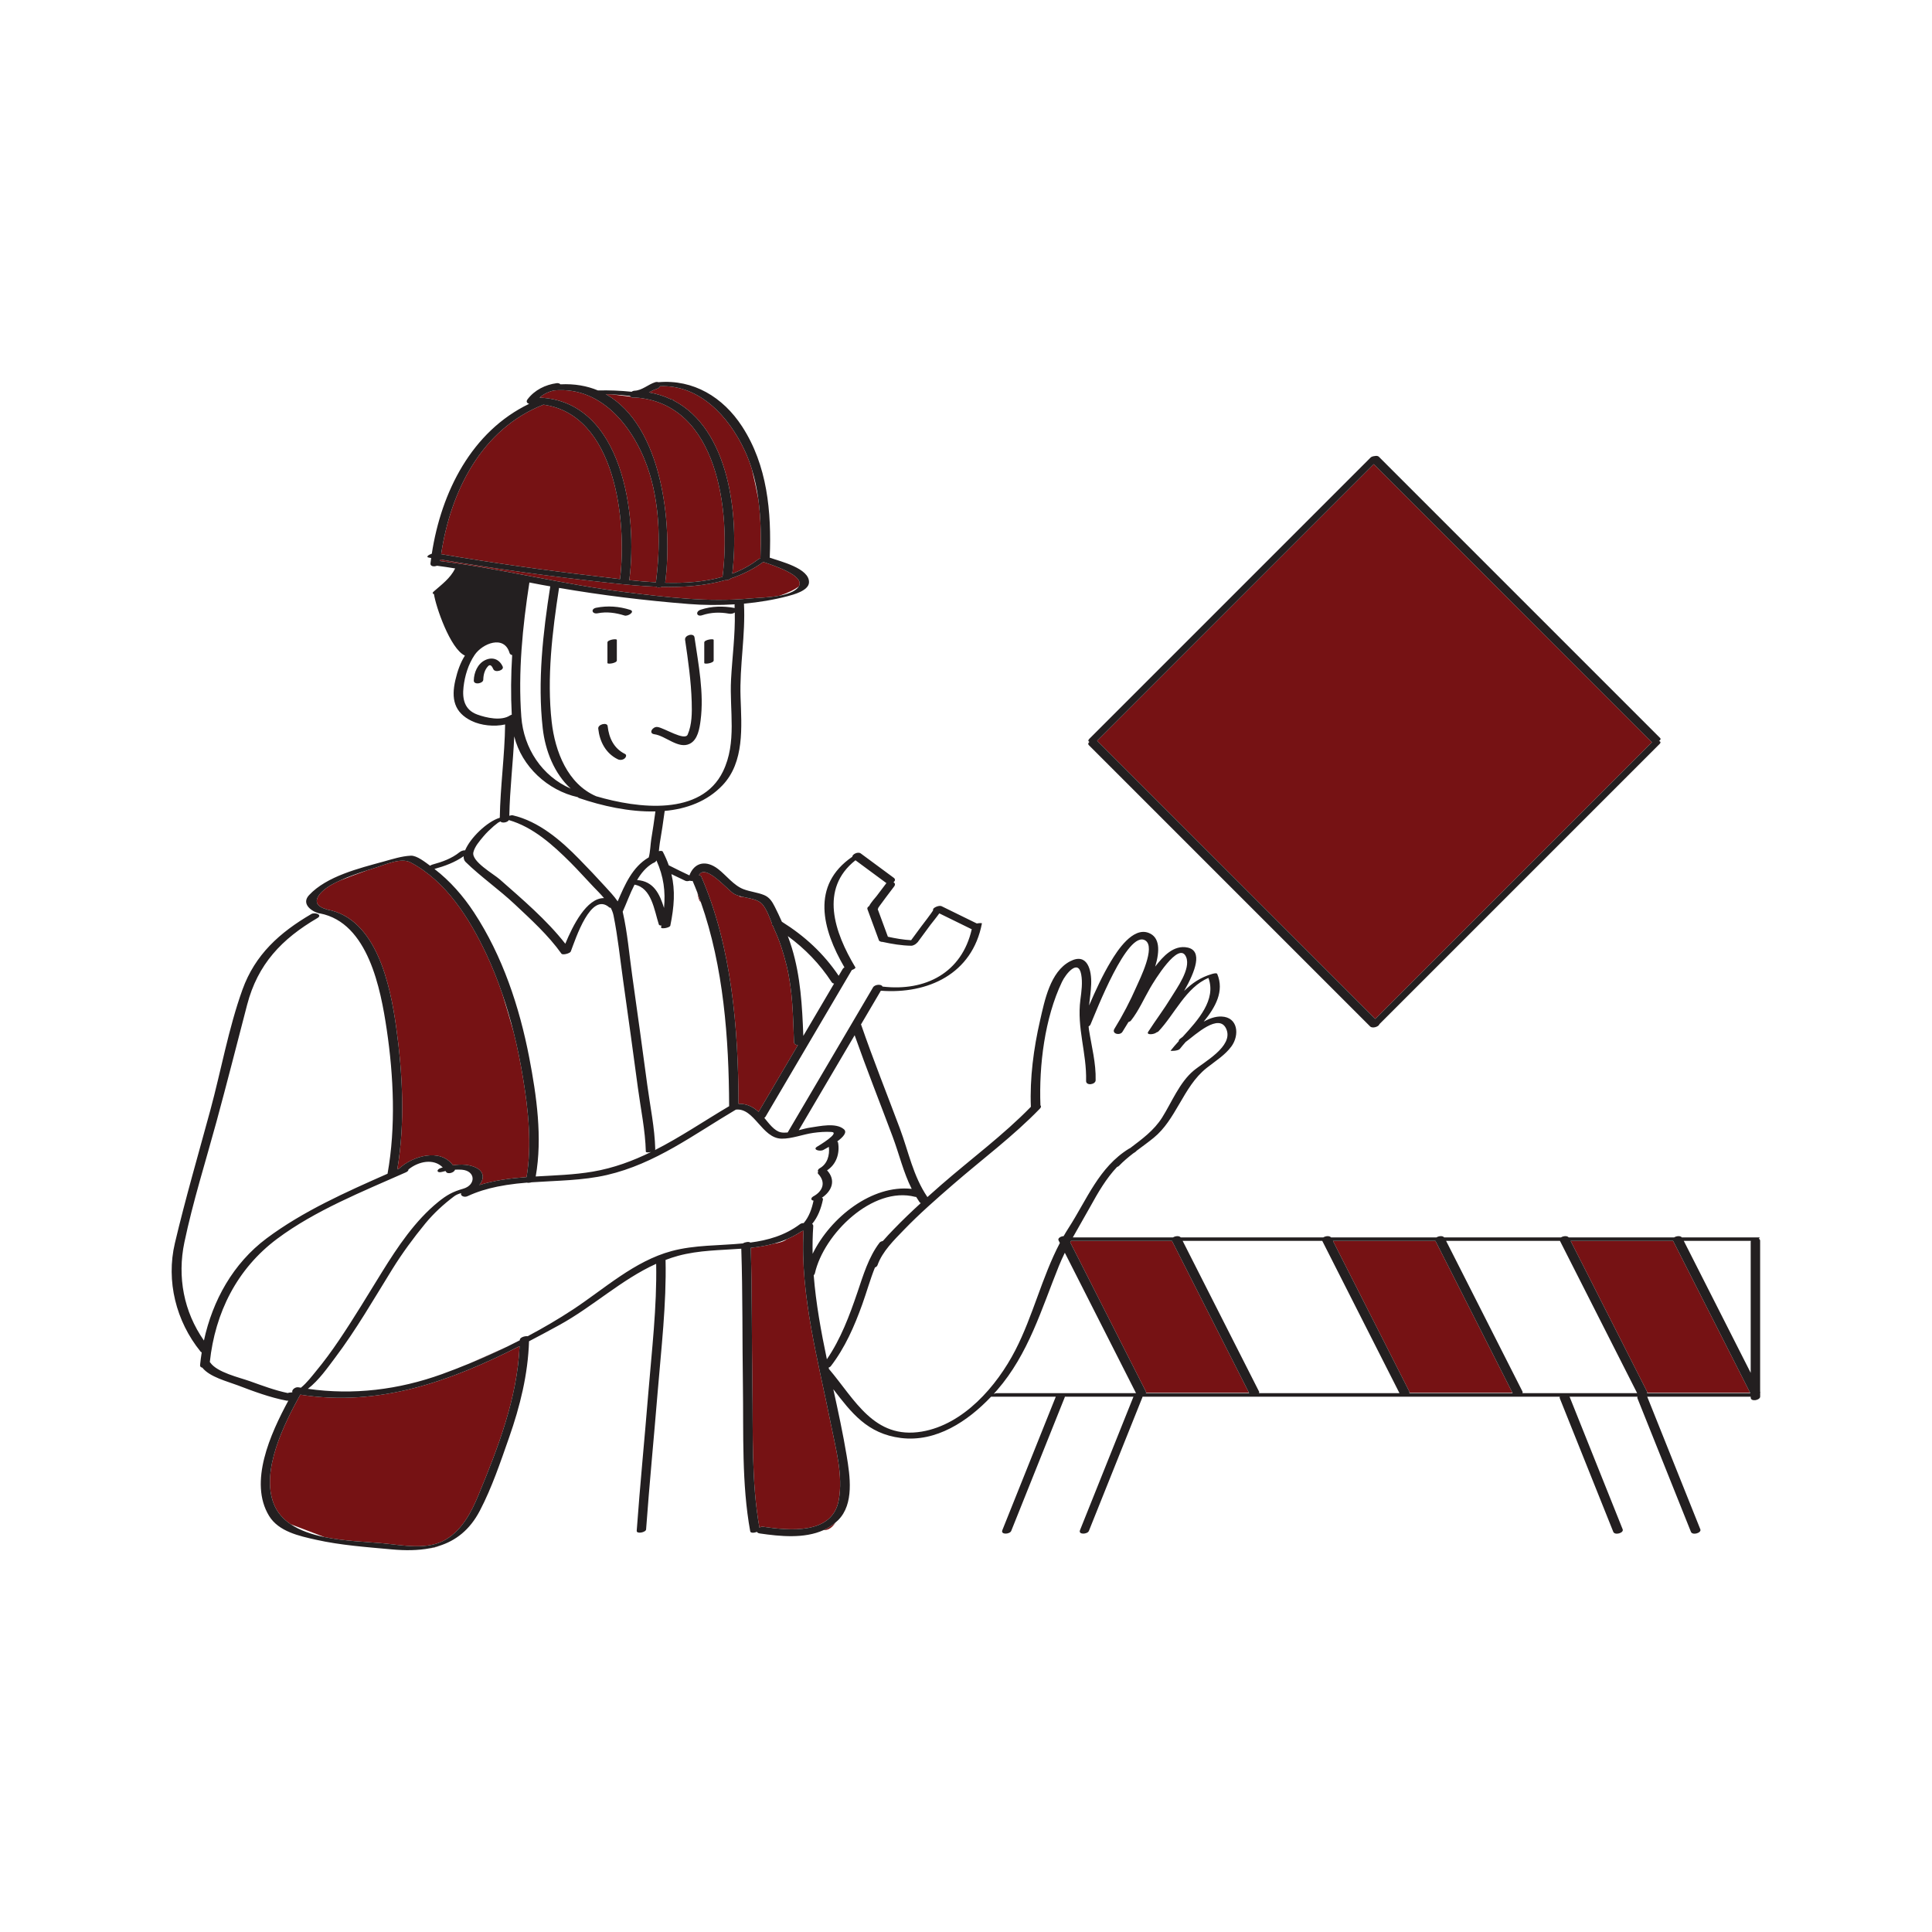
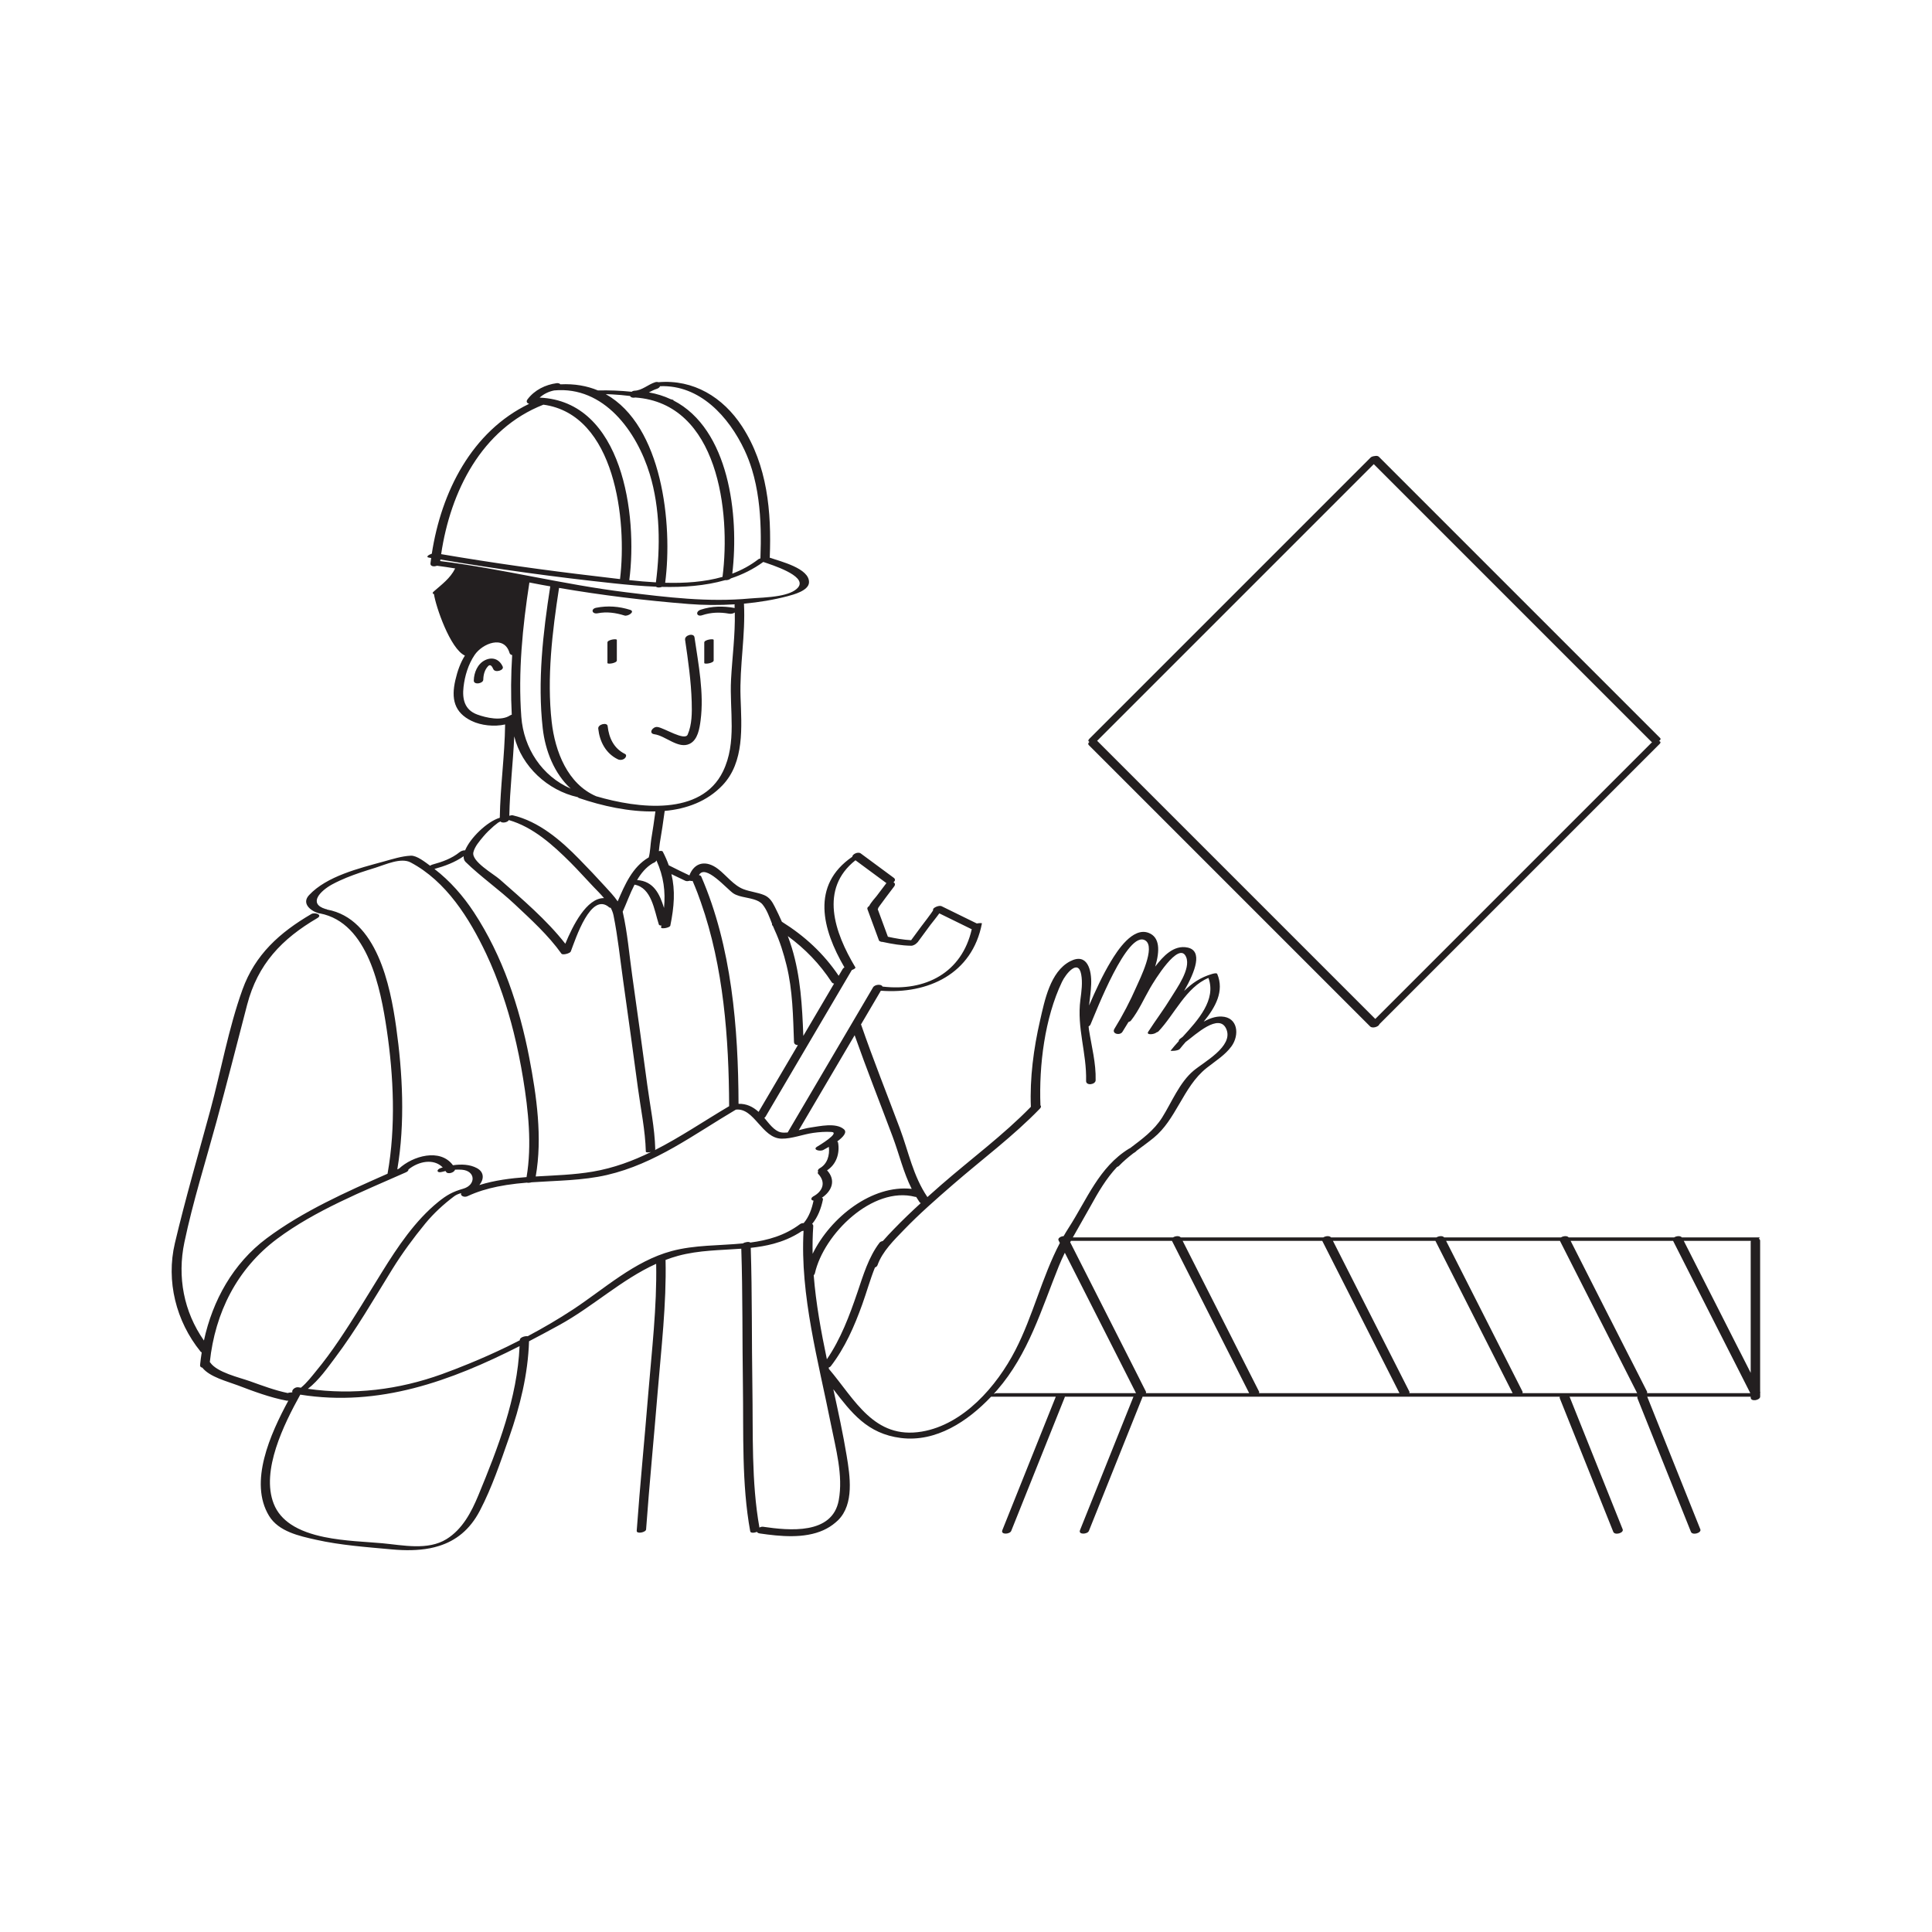
<svg xmlns="http://www.w3.org/2000/svg" version="1.1" id="Layer_1" x="0px" y="0px" width="595.279px" height="595.281px" viewBox="0 0 595.279 595.281" enable-background="new 0 0 595.279 595.281" xml:space="preserve">
-   <path id="color_x5F_2" fill="#761214" d="M338.168,228.368c-0.04-0.041-0.087-0.07-0.134-0.104  c28.416-28.418,56.834-56.834,85.252-85.252c28.508,28.506,57.015,57.014,85.521,85.521c0.061,0.061,0.139,0.105,0.221,0.145  c-0.016,0.012-0.035,0.025-0.049,0.039c-28.41,28.408-56.82,56.82-85.229,85.229C395.222,285.42,366.694,256.893,338.168,228.368z   M329.972,382.333c-0.076,0.141-0.154,0.279-0.23,0.422c7.771,15.324,15.541,30.65,23.313,45.975  c0.068,0.135,0.079,0.266,0.047,0.391h31.725c-7.907-15.598-15.814-31.191-23.723-46.787  C350.726,382.333,340.348,382.333,329.972,382.333z M410.7,382.333c7.842,15.465,15.684,30.932,23.525,46.396  c0.068,0.135,0.079,0.266,0.047,0.389h31.725c-7.907-15.596-15.814-31.191-23.723-46.785  C431.75,382.333,421.226,382.333,410.7,382.333z M539.229,429.118c-7.906-15.596-15.813-31.191-23.722-46.785  c-10.524,0-21.049,0-31.573,0c7.842,15.465,15.684,30.932,23.524,46.396c0.067,0.135,0.078,0.266,0.047,0.389H539.229z   M247.588,379.223c-0.164,0.045-0.33,0.074-0.498,0.082c-1.528,1.02-3.083,1.842-4.66,2.51c-0.832,0.709-2.35,1.139-4.055,1.391  c-2.317,0.627-4.674,1.014-7.059,1.271c0.455,14.264,0.274,28.555,0.503,42.82c0.23,14.264-0.352,29.27,2.172,43.379  c0.336-0.197,0.735-0.313,1.124-0.258c8.04,1.176,21.357,2.52,23.315-8.186c1.405-7.68-0.93-15.918-2.42-23.426  C252.183,419.516,246.474,399.081,247.588,379.223z M254.109,471.45c1.392-0.061,2.453-1.008,3.321-2.332  c-1.139,0.979-2.384,1.752-3.708,2.35C253.859,471.461,253.989,471.456,254.109,471.45z M92.519,429.709  c-5.008,9.055-12.189,23.438-8.176,33.633c1.062,2.697,2.912,4.738,5.244,6.307l10.345,3.938c6.235,1.283,12.985,1.463,17.862,1.912  c6.34,0.586,14.02,2.293,19.778-1.271c4.926-3.051,7.667-8.305,9.821-13.508c6.039-14.59,12.014-30.018,12.694-45.955  C138.918,425.51,116.826,433.575,92.519,429.709z M156.28,414.913c-3.142,1.436-7.352,3.334-11.755,5.246  C148.467,418.542,152.401,416.795,156.28,414.913z M135.31,476.315c-0.927,0.293-1.877,0.539-2.854,0.727  C133.43,476.952,134.381,476.709,135.31,476.315z M215.947,277.999c-0.342-0.973-0.684-1.945-1.052-2.906  C215.087,276.467,215.411,277.616,215.947,277.999z M245.838,322.018c-0.619-0.016-1.172-0.305-1.196-0.959  c-0.29-7.873-0.394-15.924-2.292-23.615c-0.917-3.721-2.056-7.396-3.67-10.881c-0.187-0.402-0.363-0.828-0.537-1.26  c-0.258-0.205-0.33-0.436-0.264-0.662c-0.801-2.063-1.578-4.277-2.897-5.918c-1.313-1.635-3.972-1.871-6.305-2.424  c-0.416-0.006-0.681-0.01-0.681-0.01l-0.246-0.238c-0.646-0.195-1.247-0.436-1.757-0.766c-2.011-1.307-8.703-9.293-10.642-5.631  c0.332,0.033,0.6,0.156,0.708,0.404c9.388,21.625,11.417,46.67,11.495,70.047c2.428-0.064,4.379,0.854,6.181,2.482  C237.768,335.733,241.803,328.875,245.838,322.018z M158.266,318.065c-1.015-3.629-2.174-7.58-3.487-11.822  c-1.445-4.221-3.083-8.369-4.985-12.391c-5.142-10.863-12.313-22.344-23.285-28.133c-2.968-1.564-7.714,0.666-10.729,1.604  c-0.86,0.268-1.729,0.541-2.599,0.818c-2.862,1.035-5.873,2.152-8.494,3.188c-0.809,0.375-1.608,0.764-2.384,1.189  c-3.595,1.975-7.443,5.896-2,7.563c0.229,0.016,0.411,0.07,0.511,0.174c15.274,2.779,19.454,23.432,21.243,36.141  c2.003,14.227,2.795,29.629,0.357,43.91c0.178-0.078,0.356-0.156,0.535-0.234c4.2-3.906,12.685-6.387,16.616-1.039  c2.545-0.371,5.216-0.285,7.382,0.885c2.425,1.311,2.095,3.619,0.75,5.217c4.717-1.473,9.606-2.088,14.547-2.455  c1.683-9.922,0.542-20.555-1.063-30.373C160.402,327.542,159.439,322.78,158.266,318.065z M231.042,184.405  c2.098-0.195,5.805-0.25,9.085-0.854c2.675-0.869,4.644-1.855,5.958-2.805c2.234-3.43-8.264-6.691-10.906-7.604  c-3.081,2.244-6.436,3.891-9.971,5.066c-0.427,0.4-1.195,0.617-1.791,0.547c-6.184,1.764-12.836,2.219-19.439,2.068  c-0.663,0.258-1.49,0.281-1.833-0.059c-4.481-0.174-8.917-0.596-13.141-1.045c-17.824-1.895-35.629-4.342-53.309-7.33  c-0.021,0.16-0.042,0.32-0.062,0.48c19.173,2.396,37.979,7.246,57.184,9.602C205.63,184.045,218.143,185.596,231.042,184.405z   M207.36,123.19c0.144,0.043,0.177,0.111,0.137,0.193c17.128,8.811,20.284,35.316,18.132,53.367  c2.857-1.084,5.559-2.529,8.033-4.439c0.129-0.1,0.364-0.186,0.638-0.254c0.225-5.938,0.181-12.131-0.638-18.174  c-0.574-2.98-1.239-6.172-1.972-9.225c-0.619-2.021-1.364-3.994-2.261-5.906c-4.887-10.408-13.822-20.232-26.052-19.76  c-0.141,0.328-0.462,0.637-0.996,0.807c-0.876,0.281-1.665,0.688-2.439,1.102c2.439,0.43,4.675,1.139,6.719,2.098  C206.894,123.065,207.128,123.122,207.36,123.19z M204.951,179.555c6.063,0.172,12.103-0.227,17.669-1.811  c2.566-19.951-1.318-53.436-26.852-55.264c-0.149,0.018-0.292,0.047-0.447,0.053c-0.505,0.02-0.842-0.109-1.04-0.313l-5.729-0.705  c-0.636-0.033-1.273-0.055-1.911-0.07C204.05,131.161,207.322,161.506,204.951,179.555z M193.905,178.651  c-0.004,0.033-0.018,0.063-0.026,0.094c2.701,0.289,5.453,0.539,8.217,0.689c1.407-10.863,1.301-22.846-1.886-33.326  c-4.017-13.209-14.142-27.193-29.435-25.813c-1.694,0.326-3.246,1.086-4.515,2.219C191.921,123.606,196.478,158.858,193.905,178.651  z M191.038,178.426c2.207-18.035-1.439-50.705-23.604-53.742c-19.09,7.482-28.639,26.75-31.508,46.057  c15.847,2.705,31.794,4.945,47.759,6.809C186.049,177.825,188.513,178.133,191.038,178.426z" />
  <path id="color_x5F_1" d="M213.984,196.362c1.214,8.314,2.983,17.225,1.876,25.637c-0.319,2.422-0.842,5.908-3.313,7.156  c-3.519,1.775-7.472-2.471-10.92-2.92c-1.95-0.256-0.54-2.436,0.969-2.236c2.011,0.262,8.388,4.4,9.285,2.336  c1.343-3.092,1.341-6.768,1.243-10.084c-0.189-6.426-1.109-12.762-2.037-19.111C210.872,195.665,213.774,194.922,213.984,196.362z   M190.058,203.5c0-2.109,0-4.221,0-6.332c0-0.477-2.897-0.059-2.897,0.777c0,2.109,0,4.221,0,6.332  C187.161,204.754,190.058,204.336,190.058,203.5z M219.892,203.5c0-2.109,0-4.221,0-6.332c0-0.477-2.897-0.059-2.897,0.777  c0,2.109,0,4.221,0,6.332C216.994,204.754,219.892,204.336,219.892,203.5z M192.566,232.301c-3.413-1.676-4.948-4.924-5.341-8.574  c-0.137-1.273-3.042-0.572-2.897,0.777c0.427,3.975,2.298,7.611,5.993,9.426c0.67,0.328,1.462,0.254,2.074-0.189  C192.812,233.436,193.23,232.627,192.566,232.301z M194.14,187.899c-3.427-1.078-6.896-1.336-10.424-0.643  c-1.808,0.357-1.31,2.049,0.455,1.701c2.783-0.549,5.564-0.15,8.242,0.691C193.48,189.987,195.832,188.432,194.14,187.899z   M149.48,203.393c-2.326,1.111-3.446,3.842-3.5,6.283c-0.032,1.447,2.899,0.961,2.926-0.256c0.034-1.527,0.409-3.02,1.473-4.158  c0.744-0.797,1.279,0.15,1.616,0.908c0.54,1.217,3.404,0.365,2.897-0.777C153.883,203.122,151.765,202.301,149.48,203.393z   M542.336,429.208c0,0.367,0,0.732,0,1.102c0,1.143-2.919,1.678-2.919,0.285c0-0.084,0-0.168,0-0.252c-10.627,0-21.254,0-31.881,0  c5.453,13.619,10.906,27.236,16.359,40.855c0.449,1.125-2.422,1.967-2.897,0.777c-5.491-13.713-10.981-27.424-16.472-41.137  c-0.069-0.176-0.051-0.342,0.019-0.498c-6.979,0-13.958,0-20.937,0c5.453,13.619,10.906,27.238,16.359,40.857  c0.45,1.123-2.421,1.967-2.896,0.775c-5.492-13.711-10.981-27.424-16.473-41.135c-0.07-0.176-0.053-0.344,0.018-0.498  c-42.858,0-85.717,0-128.576,0c-0.012,0.068-0.029,0.141-0.061,0.221c-5.49,13.711-10.981,27.424-16.473,41.135  c-0.425,1.063-3.328,1.244-2.74-0.223c5.489-13.711,10.979-27.422,16.471-41.133c-7.043,0-14.084,0-21.125,0  c-0.012,0.068-0.029,0.141-0.062,0.221c-5.489,13.711-10.979,27.424-16.471,41.135c-0.425,1.063-3.329,1.244-2.741-0.223  c5.49-13.711,10.98-27.422,16.471-41.133c-6.645,0-13.287,0-19.932,0c-7.186,7.58-16.95,14.096-27.813,12.725  c-10.376-1.311-15.261-7.828-20.803-15.02c1.503,6.881,2.991,13.721,4.11,20.488c1.026,6.205,2.37,14.869-2.629,19.855  c-0.261,0.26-0.538,0.49-0.812,0.727c-1.139,0.979-2.384,1.75-3.708,2.35c-5.938,2.682-13.414,1.92-19.621,1.014  c-0.502-0.074-0.768-0.26-0.866-0.492c-0.822,0.355-1.973,0.408-2.075-0.148c-2.675-14.609-2.038-30.199-2.256-44.984  c-0.208-14.031-0.038-28.088-0.5-42.113c-6.407,0.48-12.976,0.441-19.477,2.195c-1.319,0.354-2.597,0.793-3.856,1.266  c0.306,13.58-1.342,27.359-2.447,40.861c-1.15,14.063-2.531,28.113-3.553,42.188c-0.064,0.891-2.967,1.488-2.888,0.398  c1.021-14.074,2.409-28.123,3.553-42.189c1.076-13.234,2.7-26.75,2.442-40.064c-10.688,4.832-19.552,13.229-29.85,18.873  c-3.092,1.693-6.198,3.369-9.323,4.994c-0.326,10.172-2.764,20.039-6.13,29.623c-2.667,7.594-5.291,15.445-9.031,22.598  c-3.099,5.926-7.415,9.213-12.535,10.832c-0.927,0.293-1.877,0.539-2.854,0.727c-3.631,0.699-7.591,0.727-11.769,0.344  c-7.798-0.715-15.712-1.264-23.37-2.982c-5.107-1.145-11.458-2.502-14.405-7.332c-6.333-10.379,0.41-25.291,5.937-35.518  c-0.181,0.033-0.37,0.037-0.561,0.002c-5.125-0.973-10.204-2.881-15.062-4.73c-3.139-1.193-8.605-2.543-10.874-5.424  c-0.437-0.086-0.75-0.342-0.705-0.816c0.127-1.307,0.307-2.607,0.51-3.904c-0.15-0.063-0.28-0.15-0.379-0.271  c-7.529-9.303-10.652-21.699-7.888-33.383c3.249-13.736,7.218-27.328,10.915-40.949c3.325-12.25,5.604-25.223,9.903-37.162  c3.891-10.807,11.478-17.598,21.198-23.283c1.145-0.67,3.587,0.236,1.896,1.227c-10.97,6.416-18.389,14.193-21.659,26.74  c-3.13,12.012-6.18,24.035-9.44,36.014c-3.353,12.318-7.264,24.668-9.886,37.164c-2.234,10.648-0.19,21.404,6.021,30.25  c2.678-12.348,8.985-23.766,19.33-31.49c11.185-8.352,24.41-14.236,37.245-19.902c2.583-14.354,1.879-30.131-0.257-44.459  c-1.843-12.357-5.686-32.867-20.535-35.742c-0.151-0.002-0.277-0.012-0.357-0.033c-2.48-0.674-5.454-3.004-3.036-5.604  c5.435-5.846,15.476-8.283,22.908-10.332c2.719-0.748,5.583-1.682,8.424-1.824c1.912-0.096,4.508,2.053,5.957,3.086  c0.005,0.004,0.01,0.008,0.015,0.01c0.183-0.145,0.42-0.279,0.761-0.373c2.988-0.814,5.884-1.838,8.322-3.807  c0.459-0.371,1.096-0.588,1.704-0.572c1.563-3.813,6.776-8.867,10.679-10.029c0.152-9.605,1.521-19.141,1.642-28.75  c-3.399,0.773-7.444,0.291-10.265-1.059c-5.47-2.619-6.375-6.91-5.069-12.588c0.643-2.789,1.548-5.371,2.946-7.57  c-4.525-2.045-9.006-15.184-9.538-18.961c-0.414-0.096-0.581-0.334-0.089-0.768c2.501-2.199,5.123-4.076,6.627-7.129  c-1.868-0.303-3.738-0.578-5.611-0.824c-0.901,0.355-2.109,0.209-1.998-0.732c0.065-0.553,0.139-1.104,0.214-1.656  c-0.229-0.039-0.456-0.074-0.684-0.113c-1.121-0.195-0.078-0.889,0.879-1.213c2.91-18.979,12.259-37.654,30-46.18  c-0.647-0.17-1.054-0.658-0.495-1.398c2.168-2.869,5.491-4.498,9.007-4.971c0.376-0.051,0.858,0.076,1.132,0.363  c4.355-0.217,8.191,0.477,11.555,1.885c3.489-0.082,6.942,0.051,10.365,0.406c0.248-0.184,0.566-0.313,0.946-0.328  c2.276-0.088,4.139-1.918,6.271-2.6c0.42-0.133,0.768-0.119,1.035-0.016c10.777-0.939,19.917,4.605,25.78,13.621  c7.803,11.996,9.091,26.324,8.534,40.301c-0.002,0.051-0.016,0.098-0.032,0.145c0.049,0.006,0.096,0.014,0.134,0.027  c3.007,1.086,12.246,3.232,11.984,7.646c-0.148,2.49-4.739,3.699-6.548,4.18c-4.306,1.141-8.873,1.887-13.489,2.313  c0.506,9.678-1.384,19.154-1.05,28.822c0.314,9.098,1.258,19.996-5.582,27.158c-4.758,4.98-11.066,7.264-17.792,7.885  c-0.433,3.303-0.943,6.596-1.501,9.879c-0.119,0.699-0.183,1.6-0.293,2.506c0.554-0.119,1.063-0.113,1.208,0.162  c0.75,1.441,1.359,2.842,1.845,4.221c0.022,0.008,0.05,0.006,0.071,0.018c2.076,1.063,4.175,2.076,6.281,3.076  c1.553-4.063,5.165-4.818,8.876-1.941c2.512,1.947,4.791,5.057,7.813,6.199c2.031,0.77,4.276,0.975,6.265,1.777  c1.71,0.691,2.527,1.996,3.346,3.604c0.767,1.502,1.496,3.064,2.197,4.645c7.051,4.412,12.849,9.758,17.499,16.648  c0.413-0.701,0.826-1.402,1.239-2.105c0.119-0.201,0.311-0.361,0.537-0.486c-6.843-11.727-10.4-25.305,2.421-34.084  c0.034-0.846,1.783-1.633,2.608-1.021c3.385,2.5,6.771,5,10.156,7.5c0.608,0.449,0.42,0.992-0.062,1.383  c0.445,0.25,0.64,0.705,0.171,1.318c-0.838,1.094-1.671,2.193-2.496,3.297c-0.624,0.832-1.247,1.666-1.852,2.514  c-0.171,0.238-0.341,0.48-0.507,0.725c-0.017,0.143-0.076,0.293-0.177,0.449c1.041,2.826,2.083,5.652,3.124,8.479  c2.351,0.518,4.754,0.936,7.161,1.068c1.042-1.408,2.083-2.816,3.116-4.23c0.358-0.49,3.275-4.217,3.681-5.039  c-0.382-0.646,1.783-1.6,2.572-1.213c3.623,1.775,7.245,3.553,10.868,5.328c0.775-0.152,1.599-0.145,1.578-0.033  c-2.966,15.615-16.66,21.854-31.146,20.752c-2.041,3.469-4.083,6.938-6.124,10.406c0.031,0.051,0.062,0.1,0.083,0.16  c3.696,10.697,7.907,21.201,11.875,31.799c2.772,7.402,4.047,14.592,8.513,21.217c1.385-1.244,2.777-2.477,4.179-3.699  c9.176-7.996,19.194-15.381,27.7-24.113c-0.359-8.826,0.854-18.014,2.829-26.598c1.396-6.064,3.111-15.031,9.251-18.23  c5.357-2.791,6.674,2.748,6.501,7.072c-0.087,2.203-0.405,4.371-0.646,6.539c2.018-4.65,4.105-9.256,6.74-13.623  c1.936-3.211,6.694-10.65,11.619-8.746c3.471,1.342,3.475,5.508,2.014,10.381c2.375-3.092,5.678-6.787,9.992-5.861  c4.693,1.01,2.43,7.223-1.082,13.371c2.351-2.328,5.072-4.232,8.649-5.248c0.255-0.074,1.386-0.396,1.552-0.002  c2.232,5.297-0.535,10.256-4.164,14.707c1.76-0.984,3.605-1.652,5.493-1.578c5.099,0.201,5.576,5.721,3.062,9.18  c-1.967,2.707-5.041,4.594-7.625,6.643c-3.789,3.004-6.062,7.029-8.473,11.154c-2.211,3.781-4.438,7.59-7.885,10.396  c-1.708,1.391-3.501,2.67-5.258,3.992c-0.084,0.135-0.232,0.277-0.48,0.432c-0.193,0.119-0.375,0.246-0.563,0.369  c-1.538,1.191-3.031,2.438-4.387,3.854c-0.131,0.139-0.342,0.25-0.588,0.33c-3.359,3.563-5.852,7.861-8.271,12.258  c-1.755,3.189-3.605,6.283-5.35,9.438c10.291,0,20.582,0,30.873,0c0.679-0.432,1.879-0.572,2.365,0c14.647,0,29.295,0,43.942,0  c0.678-0.432,1.879-0.572,2.364,0c10.834,0,21.668,0,32.5,0c0.679-0.432,1.88-0.572,2.365,0c12.002,0,24.002,0,36.004,0  c0.678-0.432,1.879-0.572,2.365,0c10.832,0,21.666,0,32.5,0c0.678-0.432,1.879-0.572,2.364,0c7.872,0,15.743,0,23.614,0  c0.552,0,0.441,0.176,0.08,0.387c0.256,0.131,0.428,0.352,0.428,0.688c0,15.484,0,30.969,0,46.455  C542.403,428.918,542.396,429.067,542.336,429.208z M518.8,382.333c6.873,13.553,13.745,27.107,20.617,40.662  c0-13.469,0-26.936,0-40.4c0-0.092,0.025-0.18,0.061-0.262C532.584,382.333,525.692,382.333,518.8,382.333z M275.401,378.725  c2.674-2.771,5.462-5.432,8.304-8.035c-0.155-0.063-0.288-0.156-0.38-0.291c-0.369-0.531-0.708-1.066-1.035-1.602  c-0.116,0-0.229-0.006-0.335-0.033c-13.104-3.391-28.163,11.475-30.876,23.576c-0.05,0.223-0.184,0.416-0.363,0.578  c0.679,8.643,2.257,17.291,4.058,25.893c4.286-6.283,6.941-13.373,9.396-20.574c1.796-5.27,3.432-10.893,6.856-15.377  c0.174-0.229,0.576-0.408,1.024-0.52C273.143,381.071,274.3,379.868,275.401,378.725z M263.329,318.975  c-5.739,9.754-11.479,19.508-17.218,29.262c1.265-0.328,2.497-0.668,3.551-0.816c2.844-0.4,7.893-1.615,10.368,0.529  c1.103,0.955-0.303,2.447-2.07,3.748c0.138,0.084,0.236,0.201,0.265,0.363c0.572,3.33-0.536,6.686-3.39,8.539  c2.841,3.078,1.439,6.414-1.596,8.438c0.244,0.102,0.382,0.289,0.321,0.574c-0.576,2.732-1.558,5.383-3.329,7.498  c0.226,0.148,0.368,0.383,0.344,0.723c-0.197,2.826-0.251,5.656-0.193,8.488c5.499-11.26,18.328-21.363,30.528-20.01  c-2.593-5.154-3.776-10.49-5.899-16.16C271.119,339.756,267.021,329.44,263.329,318.975z M235.894,344.032  c-0.093,0.158-0.232,0.291-0.396,0.4c1.348,1.621,3.069,4.043,5.095,4.453c0.638,0.129,1.35,0.127,2.098,0.049  c8.771-14.906,17.542-29.813,26.313-44.721c0.558-0.947,2.67-1.043,2.907-0.236c13.277,1.555,24.451-4.264,27.5-17.674  c-0.041-0.012-0.082-0.021-0.118-0.039c-3.292-1.615-6.584-3.229-9.876-4.844c-1.05,1.461-2.505,3.232-2.703,3.502  c-1.315,1.799-2.637,3.592-3.964,5.383c-0.048,0.064-0.118,0.121-0.198,0.176c-0.349,0.445-1.197,0.924-1.792,0.914  c-2.957-0.043-5.933-0.545-8.824-1.176c-0.317,0.016-0.591-0.059-0.808-0.191c-0.065-0.027-0.12-0.059-0.165-0.09  c-0.084-0.061-0.129-0.129-0.142-0.201c-0.007-0.016-0.018-0.027-0.024-0.043c-1.176-3.193-2.353-6.387-3.529-9.578  c-0.134-0.365,0.123-0.701,0.53-0.943c0.573-1.17,1.902-2.553,2.286-3.068c0.976-1.309,1.961-2.611,2.954-3.908  c0.025-0.033,0.057-0.061,0.085-0.09c-3.18-2.348-6.359-4.695-9.54-7.045c-11.134,8.785-6.521,22.178-0.027,33  c0.135,0.227-0.43,0.594-1.102,0.826c-0.006,0.012-0.007,0.021-0.014,0.031C253.592,313.956,244.743,328.995,235.894,344.032z   M242.738,288.426c0.452,1.217,0.876,2.436,1.246,3.648c2.69,8.844,3.184,17.93,3.531,27.094c3.159-5.369,6.318-10.738,9.478-16.105  c-0.303-0.049-0.569-0.18-0.73-0.428C252.548,296.944,248.054,292.338,242.738,288.426z M227.75,276.051  c-0.646-0.195-1.247-0.436-1.757-0.766c-2.011-1.307-8.703-9.293-10.642-5.631c0.332,0.033,0.6,0.156,0.708,0.404  c9.388,21.625,11.417,46.67,11.495,70.047c2.428-0.064,4.379,0.854,6.181,2.482c4.035-6.857,8.069-13.715,12.104-20.57  c-0.619-0.018-1.172-0.305-1.196-0.959c-0.29-7.873-0.394-15.926-2.292-23.617c-0.917-3.719-2.056-7.396-3.67-10.881  c-0.187-0.402-0.363-0.828-0.537-1.258c-0.258-0.205-0.33-0.436-0.264-0.664c-0.801-2.061-1.578-4.275-2.897-5.918  c-1.313-1.633-3.972-1.871-6.305-2.424C228.36,276.225,228.051,276.143,227.75,276.051z M206.875,269.331  c1.225,5.078,0.847,10.027-0.337,15.861c-0.142,0.699-2.987,1.158-2.855,0.516c0.037-0.184,0.069-0.359,0.104-0.539  c-0.396,0.006-0.712-0.086-0.791-0.33c-1.408-4.369-2.22-11.322-7.488-12.264c-1.425,2.764-2.492,5.801-3.657,8.352  c0.011,0.045,0.032,0.09,0.042,0.135c1.444,6.344,1.979,13.014,2.889,19.445c1.595,11.291,3.156,22.588,4.667,33.891  c0.863,6.455,2.281,13.143,2.444,19.666c0.002,0.107-0.041,0.209-0.12,0.305c7.805-3.959,15.112-8.939,22.882-13.535  c-0.072-20.826-1.711-42.965-8.708-62.834c-0.342-0.971-0.684-1.943-1.052-2.904c-0.473-1.232-0.976-2.451-1.493-3.664  c-0.321,0.039-0.626,0.018-0.862-0.072c-0.458,0.129-0.982,0.211-1.372,0.029C209.731,270.711,208.301,270.026,206.875,269.331z   M202.256,265.104c-0.036,0.064-0.064,0.139-0.104,0.197c-0.181,0.275-0.583,0.525-1.031,0.676c-0.01,0.008-0.018,0.014-0.028,0.021  c-2.034,1.201-3.554,3.051-4.799,5.154c5.136,0.363,6.955,4.285,8.304,8.609C205.072,274.672,204.507,270.131,202.256,265.104z   M201.943,250.012c-8.083,0.203-16.526-1.727-23.452-4.09c-0.249-0.086-0.397-0.191-0.481-0.307  c-9.257-2.064-17.272-9.445-19.564-18.723c-0.358,8.164-1.365,16.289-1.518,24.465c0.418-0.131,0.816-0.205,1.034-0.154  c8.082,1.879,14.877,7.732,20.538,13.537c2.705,2.773,5.403,5.6,8.005,8.471c1.19,1.313,2.678,2.85,3.813,4.514  c2.212-5.146,4.525-10.566,9.476-13.492c0.032-0.018,0.063-0.029,0.096-0.047c0.468-1.645,0.539-4.154,0.761-5.518  C201.119,255.79,201.566,252.907,201.943,250.012z M166.261,122.514c25.66,1.092,30.218,36.344,27.645,56.137  c-0.004,0.033-0.018,0.063-0.026,0.094c2.701,0.289,5.453,0.539,8.217,0.689c1.407-10.863,1.301-22.846-1.886-33.326  c-4.017-13.209-14.142-27.193-29.435-25.813C169.081,120.624,167.529,121.381,166.261,122.514z M135.925,170.741  c15.847,2.705,31.794,4.945,47.759,6.809c2.365,0.275,4.83,0.584,7.354,0.879c2.207-18.037-1.439-50.705-23.604-53.744  C148.343,132.167,138.794,151.434,135.925,170.741z M169.543,180.667c-0.875-0.156-1.753-0.305-2.627-0.467  c-1.268-0.234-2.535-0.479-3.802-0.725c-2.108,13.596-3.504,27.602-2.491,41.359c0.721,9.795,6.445,18.332,15.217,22.145  c-5.035-4.59-7.838-11.666-8.615-18.563C165.593,209.936,167.3,194.995,169.543,180.667z M226.327,186.506  c-0.006-0.104,0.018-0.205,0.055-0.301c-4.794,0.299-9.601,0.262-14.195-0.104c-13.357-1.057-26.716-2.688-39.934-4.955  c-2.083,13.438-3.799,27.686-2.271,41.246c1.038,9.215,4.945,19.188,13.714,22.947c12.925,3.801,32.324,6.166,39.056-7.625  c4.367-8.945,1.983-18.828,2.496-28.35c0.375-6.963,1.301-13.701,1.154-20.645c-0.515,0.365-1.185,0.471-1.795,0.359  c-2.788-0.508-5.556-0.416-8.252,0.482c-1.746,0.58-2.166-1.131-0.455-1.701c3.401-1.135,6.931-1.172,10.434-0.533  c0.009,0.002,0.013,0.01,0.022,0.012C226.343,187.063,226.343,186.788,226.327,186.506z M246.085,180.749  c2.234-3.43-8.264-6.691-10.906-7.605c-3.081,2.244-6.436,3.893-9.971,5.066c-0.427,0.402-1.195,0.617-1.791,0.549  c-6.184,1.762-12.836,2.219-19.439,2.068c-0.663,0.256-1.49,0.279-1.833-0.059c-4.481-0.176-8.917-0.596-13.141-1.045  c-17.824-1.896-35.629-4.342-53.309-7.33c-0.021,0.16-0.042,0.32-0.062,0.48c19.173,2.395,37.979,7.244,57.184,9.6  c12.812,1.572,25.326,3.123,38.225,1.932c2.098-0.195,5.805-0.25,9.085-0.854c2.456-0.451,4.673-1.209,5.792-2.568  C245.985,180.905,246.034,180.827,246.085,180.749z M231.691,144.659c-0.619-2.02-1.364-3.994-2.261-5.906  c-4.887-10.408-13.822-20.232-26.052-19.76c-0.141,0.33-0.462,0.639-0.996,0.809c-0.876,0.279-1.665,0.688-2.439,1.102  c2.439,0.428,4.675,1.139,6.719,2.098c0.232,0.064,0.466,0.121,0.698,0.189c0.144,0.043,0.177,0.111,0.137,0.193  c17.128,8.811,20.284,35.318,18.132,53.369c2.857-1.084,5.559-2.529,8.033-4.441c0.129-0.1,0.364-0.186,0.638-0.254  c0.225-5.938,0.181-12.131-0.638-18.174C233.238,150.749,232.609,147.655,231.691,144.659z M188.553,121.516  c-0.636-0.033-1.273-0.053-1.911-0.07c17.408,9.715,20.68,40.063,18.309,58.109c6.063,0.172,12.103-0.227,17.669-1.811  c2.566-19.951-1.318-53.436-26.852-55.264c-0.149,0.018-0.292,0.047-0.447,0.053c-0.505,0.02-0.842-0.109-1.04-0.313  c-0.061-0.063-0.105-0.135-0.14-0.209C192.288,121.778,190.425,121.614,188.553,121.516z M157.143,220.434  c0.162-0.105,0.346-0.178,0.538-0.223c-0.318-6.121-0.254-12.252,0.125-18.369c-0.382-0.078-0.698-0.285-0.812-0.672  c-1.656-5.613-8.343-2.947-10.767,0.646c-1.94,2.877-3.006,6.389-3.404,9.824c-0.43,3.703,0.273,7.074,4.217,8.516  C149.804,221.167,154.461,222.221,157.143,220.434z M153.966,270.934c6.925,6.105,14.449,12.48,20.214,19.848  c2.293-5.551,6.541-14.104,11.928-14.066c-1.075-1.279-2.27-2.459-3.3-3.529c-2.365-2.459-4.619-5.031-7.034-7.438  c-5.382-5.365-11.525-10.926-18.981-13.066c-0.435,0.738-2.067,1.043-2.622,0.424c-0.173,0.1-0.407,0.223-0.709,0.375  c-0.454,0.33-0.893,0.68-1.319,1.043c-1.134,1.002-2.246,2.041-3.214,3.207c-1.152,1.391-2.639,3.055-3.073,4.861  C145.179,265.415,152.049,269.245,153.966,270.934z M133.861,267.737c4.811,3.705,8.852,8.316,12.184,13.395  c8.791,13.393,14.017,29.113,17.03,44.766c2.265,11.766,4.097,24.633,1.987,36.594c5.888-0.348,11.816-0.508,17.586-1.496  c6.503-1.113,12.373-3.313,17.967-6.057c-0.774,0.195-1.614,0.195-1.622-0.098c-0.164-6.525-1.58-13.213-2.445-19.668  c-1.472-10.99-2.984-21.979-4.535-32.959c-0.945-6.693-1.632-13.514-2.971-20.145c-0.164-0.813-0.47-1.6-0.868-2.359  c-0.188,0-0.342-0.033-0.437-0.115c-5.656-5.004-10.369,9.643-11.872,13.584c-0.214,0.563-2.497,1.191-2.874,0.66  c-4.02-5.658-9.403-10.539-14.44-15.271c-4.809-4.518-10.399-8.398-15.084-12.975c-0.461-0.449-0.642-1.063-0.608-1.777  C140.148,265.711,137.062,266.85,133.861,267.737z M104.685,271.329c-0.809,0.375-1.608,0.764-2.384,1.189  c-3.595,1.975-7.443,5.896-2,7.563c0.229,0.016,0.411,0.068,0.511,0.174c15.274,2.779,19.454,23.432,21.243,36.141  c2.003,14.227,2.795,29.629,0.357,43.91c0.178-0.078,0.356-0.156,0.535-0.236c4.2-3.904,12.685-6.385,16.616-1.037  c2.545-0.371,5.216-0.285,7.382,0.885c2.425,1.311,2.095,3.619,0.75,5.217c4.717-1.473,9.606-2.088,14.547-2.455  c1.683-9.922,0.542-20.555-1.063-30.373c-0.778-4.764-1.741-9.525-2.915-14.238c-0.994-3.988-2.157-7.938-3.487-11.822  c-1.445-4.221-3.083-8.369-4.985-12.391c-5.142-10.863-12.313-22.344-23.285-28.133c-2.968-1.564-7.714,0.666-10.729,1.604  c-0.86,0.268-1.729,0.541-2.599,0.818C110.308,269.057,107.416,270.063,104.685,271.329z M77,425.571  c3.798,1.352,7.696,2.826,11.662,3.648c0.255-0.098,0.506-0.16,0.704-0.158c0.24,0.002,0.482-0.033,0.725-0.086  c-0.331-0.67,0.839-1.711,1.866-1.525c0.253,0.047,0.507,0.08,0.76,0.123c1.854-1.496,3.548-3.76,4.613-5.045  c2.543-3.066,4.896-6.287,7.127-9.588c4.659-6.887,8.915-14.023,13.295-21.088c4.773-7.695,10.188-15.785,17.28-21.523  c2.647-2.145,4.479-3.152,7.693-4.068c3.979-1.135,3.875-5.514-0.416-5.85c-0.71-0.057-1.415-0.049-2.116-0.014  c-0.223,0.938-2.269,1.516-2.752,0.664c-0.052-0.092-0.113-0.166-0.167-0.252c-0.335,0.078-0.671,0.15-1.003,0.25  c-1.712,0.508-2.021-0.715-0.326-1.217c0.155-0.047,0.314-0.092,0.474-0.135c-2.805-2.869-7.489-1.883-10.563,0.621  c0.02,0.295-0.201,0.619-0.803,0.887c-13.32,5.912-27.965,11.744-39.666,20.482c-12.4,9.26-19.116,22.771-20.74,37.967  c0.042,0.043,0.083,0.082,0.118,0.133C66.868,422.874,73.694,424.393,77,425.571z M137.573,474.225  c4.926-3.051,7.667-8.305,9.821-13.508c6.039-14.59,12.014-30.018,12.694-45.955c-21.17,10.748-43.263,18.813-67.569,14.947  c-5.008,9.055-12.189,23.436-8.176,33.631c1.062,2.697,2.912,4.74,5.244,6.309c2.886,1.939,6.516,3.148,10.345,3.938  c6.235,1.281,12.985,1.461,17.862,1.912C124.135,476.083,131.813,477.792,137.573,474.225z M228.889,383.114  c0.708-0.447,1.939-0.605,2.288-0.26c5.41-0.713,10.619-2.158,15.319-5.678c0.313-0.232,0.729-0.328,1.128-0.318  c1.648-1.934,2.501-4.375,3.034-6.9c0.001-0.006,0.006-0.012,0.007-0.02c-0.126-0.023-0.254-0.043-0.372-0.104  c-0.599-0.303-0.189-0.945,0.243-1.176c2.979-1.58,4.031-4.344,1.563-6.967c-0.206-0.219-0.169-0.451,0.006-0.664  c-0.293-0.334,0.053-0.844,0.428-1.049c2.399-1.314,3.148-4.045,2.855-6.611c-0.872,0.512-1.549,0.865-1.688,0.941  c-1.049,0.594-3.556-0.088-1.85-1.053c0.299-0.168,7.22-4.307,4.315-4.482c-1.885-0.113-3.773,0.031-5.642,0.295  c-3.125,0.439-6.582,1.836-9.731,1.773c-6.056-0.121-8.368-9.59-14.057-8.945c-12.999,7.672-24.752,16.656-39.716,20.133  c-7.489,1.736-15.431,1.717-23.23,2.258c-0.524,0.15-1.109,0.203-1.464,0.104c-2.105,0.168-4.195,0.4-6.262,0.721  c-0.941,0.145-1.877,0.313-2.807,0.504c-3.15,0.646-6.232,1.561-9.194,2.943c-1.11,0.521-2.334-0.199-1.967-0.943  c-0.792,0.225-1.545,0.512-2.18,0.99c-3.272,2.469-6.284,5.223-8.89,8.398c-3.667,4.471-7.115,9.164-10.165,14.08  c-5.707,9.203-11.123,18.658-17.653,27.314c-2.137,2.834-4.943,6.895-8.342,9.518c13.997,2.002,27.949,0.293,41.308-4.523  c2.773-1,5.563-2.094,8.352-3.236c3.942-1.617,7.876-3.363,11.755-5.246c1.301-0.631,2.589-1.285,3.875-1.943  c0-0.043,0.004-0.086,0.005-0.129c0.012-0.777,1.61-1.25,2.427-1.129c4.826-2.563,9.516-5.309,13.945-8.223  c9.733-6.406,18.883-14.902,30.391-18.01C214.044,383.557,221.607,383.823,228.889,383.114z M258.433,462.235  c1.405-7.68-0.93-15.918-2.42-23.426c-3.83-19.293-9.539-39.729-8.424-59.586c-0.164,0.045-0.33,0.074-0.498,0.082  c-1.528,1.02-3.083,1.842-4.66,2.51c-1.335,0.566-2.688,1.02-4.055,1.391c-2.317,0.627-4.674,1.014-7.059,1.271  c0.455,14.264,0.274,28.553,0.503,42.82c0.23,14.264-0.352,29.27,2.172,43.379c0.336-0.197,0.735-0.314,1.124-0.258  C243.157,471.594,256.475,472.938,258.433,462.235z M312.84,416.024c5.442-10.557,8.198-22.525,13.724-33.049  c-0.137-0.268-0.271-0.535-0.408-0.803c-0.328-0.646,0.646-1.234,1.57-1.309c0.486-0.848,0.987-1.686,1.518-2.508  c5.671-8.775,9.34-18.723,18.63-24.441c0.09-0.057,0.192-0.098,0.301-0.135c3.654-2.777,7.373-5.438,9.907-9.467  c2.96-4.709,5.339-10.783,9.682-14.422c3.25-2.725,12.241-7.461,10.129-12.721c-2.154-5.361-9.762,1.816-12.375,3.736  c-0.045,0.033-0.098,0.063-0.15,0.092c-0.662,0.748-1.284,1.475-1.831,2.178c-0.515,0.66-2.97,0.699-2.851,0.543  c0.731-0.939,1.596-1.924,2.521-2.943c-0.061-0.203,0.063-0.467,0.498-0.785c0.229-0.17,0.463-0.348,0.701-0.529  c4.806-5.25,10.386-11.438,7.936-18.145c-6.918,2.854-10.501,11.34-15.426,16.492c-0.1,0.104-0.311,0.201-0.57,0.287  c-0.715,0.672-3.251,0.881-2.578-0.166c2.291-3.568,4.866-6.943,7.07-10.572c1.729-2.848,6.122-8.813,4.646-12.447  c-2.187-5.385-10.018,7.615-11.09,9.469c-1.927,3.324-3.543,7.064-5.937,10.088c-0.14,0.176-0.425,0.324-0.761,0.434  c-0.787,1.305-1.444,2.357-1.858,3.029c-0.753,1.223-3.437,0.629-2.453-0.961c2.562-4.152,4.853-8.551,6.806-13.021  c0.996-2.279,5.959-12.117,2.719-14.172c-5.491-3.482-15.258,22.111-16.901,25.877c-0.114,0.262-0.331,0.461-0.592,0.604  c0.034,0.336,0.056,0.67,0.108,1.008c0.822,5.229,2.197,10.25,2.06,15.584c-0.034,1.359-2.981,1.76-2.94,0.201  c0.222-8.611-2.896-16.324-1.756-25.023c0.332-2.525,0.723-5.326,0.237-7.855c-0.922-4.803-4.711-0.164-5.915,2.361  c-5.322,11.156-7.105,25.703-6.634,38.021c0.239,0.24,0.258,0.584-0.155,1.014c-8.173,8.467-17.793,15.604-26.668,23.303  c-5.202,4.512-10.418,9.061-15.202,14.021c-3.058,3.172-6.668,6.666-8.172,10.912c-0.122,0.346-0.43,0.59-0.799,0.736  c-1.494,3.74-2.587,7.695-3.918,11.391c-2.443,6.779-5.285,13.293-9.7,19.041c-0.123,0.16-0.36,0.295-0.643,0.398  c0.032,0.148,0.063,0.297,0.095,0.445c0.012,0.012,0.027,0.021,0.038,0.033c7.922,9.33,13.848,21.723,28.567,19.246  C296.863,438.934,307.126,427.106,312.84,416.024z M350.022,429.247c-7.311-14.42-14.621-28.84-21.933-43.258  c-0.649,1.334-1.269,2.688-1.831,4.078c-5.382,13.334-9.379,27.145-19.004,38.217c-0.346,0.395-0.704,0.791-1.063,1.184  c0.369-0.129,0.709-0.221,0.869-0.221C321.382,429.247,335.702,429.247,350.022,429.247z M384.889,429.247  c-0.021-0.043-0.043-0.086-0.065-0.129c-7.906-15.596-15.813-31.191-23.721-46.785c-10.377,0-20.754,0-31.131,0  c-0.076,0.141-0.154,0.279-0.23,0.422c7.771,15.324,15.541,30.65,23.313,45.975c0.068,0.135,0.079,0.266,0.047,0.391  c-0.011,0.043-0.031,0.086-0.052,0.127C363.661,429.247,374.274,429.247,384.889,429.247z M431.196,429.247  c-7.93-15.641-15.858-31.277-23.787-46.914c-14.338,0-28.678,0-43.016,0c7.84,15.465,15.682,30.932,23.524,46.396  c0.091,0.182,0.077,0.355-0.005,0.518C402.341,429.247,416.769,429.247,431.196,429.247z M466.062,429.247  c-0.021-0.043-0.043-0.086-0.066-0.129c-7.906-15.596-15.813-31.191-23.721-46.785c-10.524,0-21.049,0-31.574,0  c7.842,15.465,15.684,30.932,23.525,46.396c0.068,0.133,0.079,0.266,0.047,0.389c-0.011,0.045-0.031,0.086-0.052,0.129  C444.834,429.247,455.448,429.247,466.062,429.247z M504.43,429.247c-7.929-15.641-15.858-31.277-23.786-46.914  c-11.693,0-23.386,0-35.078,0c7.842,15.465,15.684,30.932,23.525,46.396c0.091,0.182,0.077,0.355-0.005,0.518  C480.868,429.247,492.649,429.247,504.43,429.247z M539.295,429.247c-0.021-0.043-0.043-0.086-0.065-0.129  c-7.906-15.596-15.813-31.191-23.722-46.785c-10.524,0-21.049,0-31.573,0c7.842,15.465,15.684,30.932,23.524,46.396  c0.067,0.133,0.078,0.266,0.047,0.389c-0.011,0.045-0.03,0.086-0.052,0.129C518.067,429.247,528.682,429.247,539.295,429.247z   M335.659,228.592c-0.364-0.172-0.479-0.49-0.008-0.961c28.887-28.885,57.771-57.77,86.656-86.656  c0.25-0.25,0.713-0.398,1.184-0.447c0.533-0.111,1.07-0.084,1.345,0.189c28.885,28.887,57.771,57.771,86.655,86.656  c0.315,0.314,0.102,0.672-0.322,0.947c0.458,0.129,0.662,0.43,0.152,0.938c-28.771,28.771-57.539,57.539-86.31,86.309  c-0.185,0.779-2.135,1.412-2.851,0.697c-28.885-28.885-57.771-57.77-86.655-86.654C335.155,229.26,335.298,228.885,335.659,228.592z   M338.034,228.264c0.047,0.031,0.095,0.063,0.134,0.104c28.526,28.525,57.054,57.053,85.581,85.58  c28.41-28.41,56.82-56.82,85.23-85.23c0.014-0.014,0.033-0.025,0.049-0.039c-0.084-0.037-0.16-0.082-0.222-0.143  c-28.507-28.508-57.014-57.018-85.522-85.523C394.868,171.43,366.45,199.846,338.034,228.264z" fill="#231f20" />
</svg>